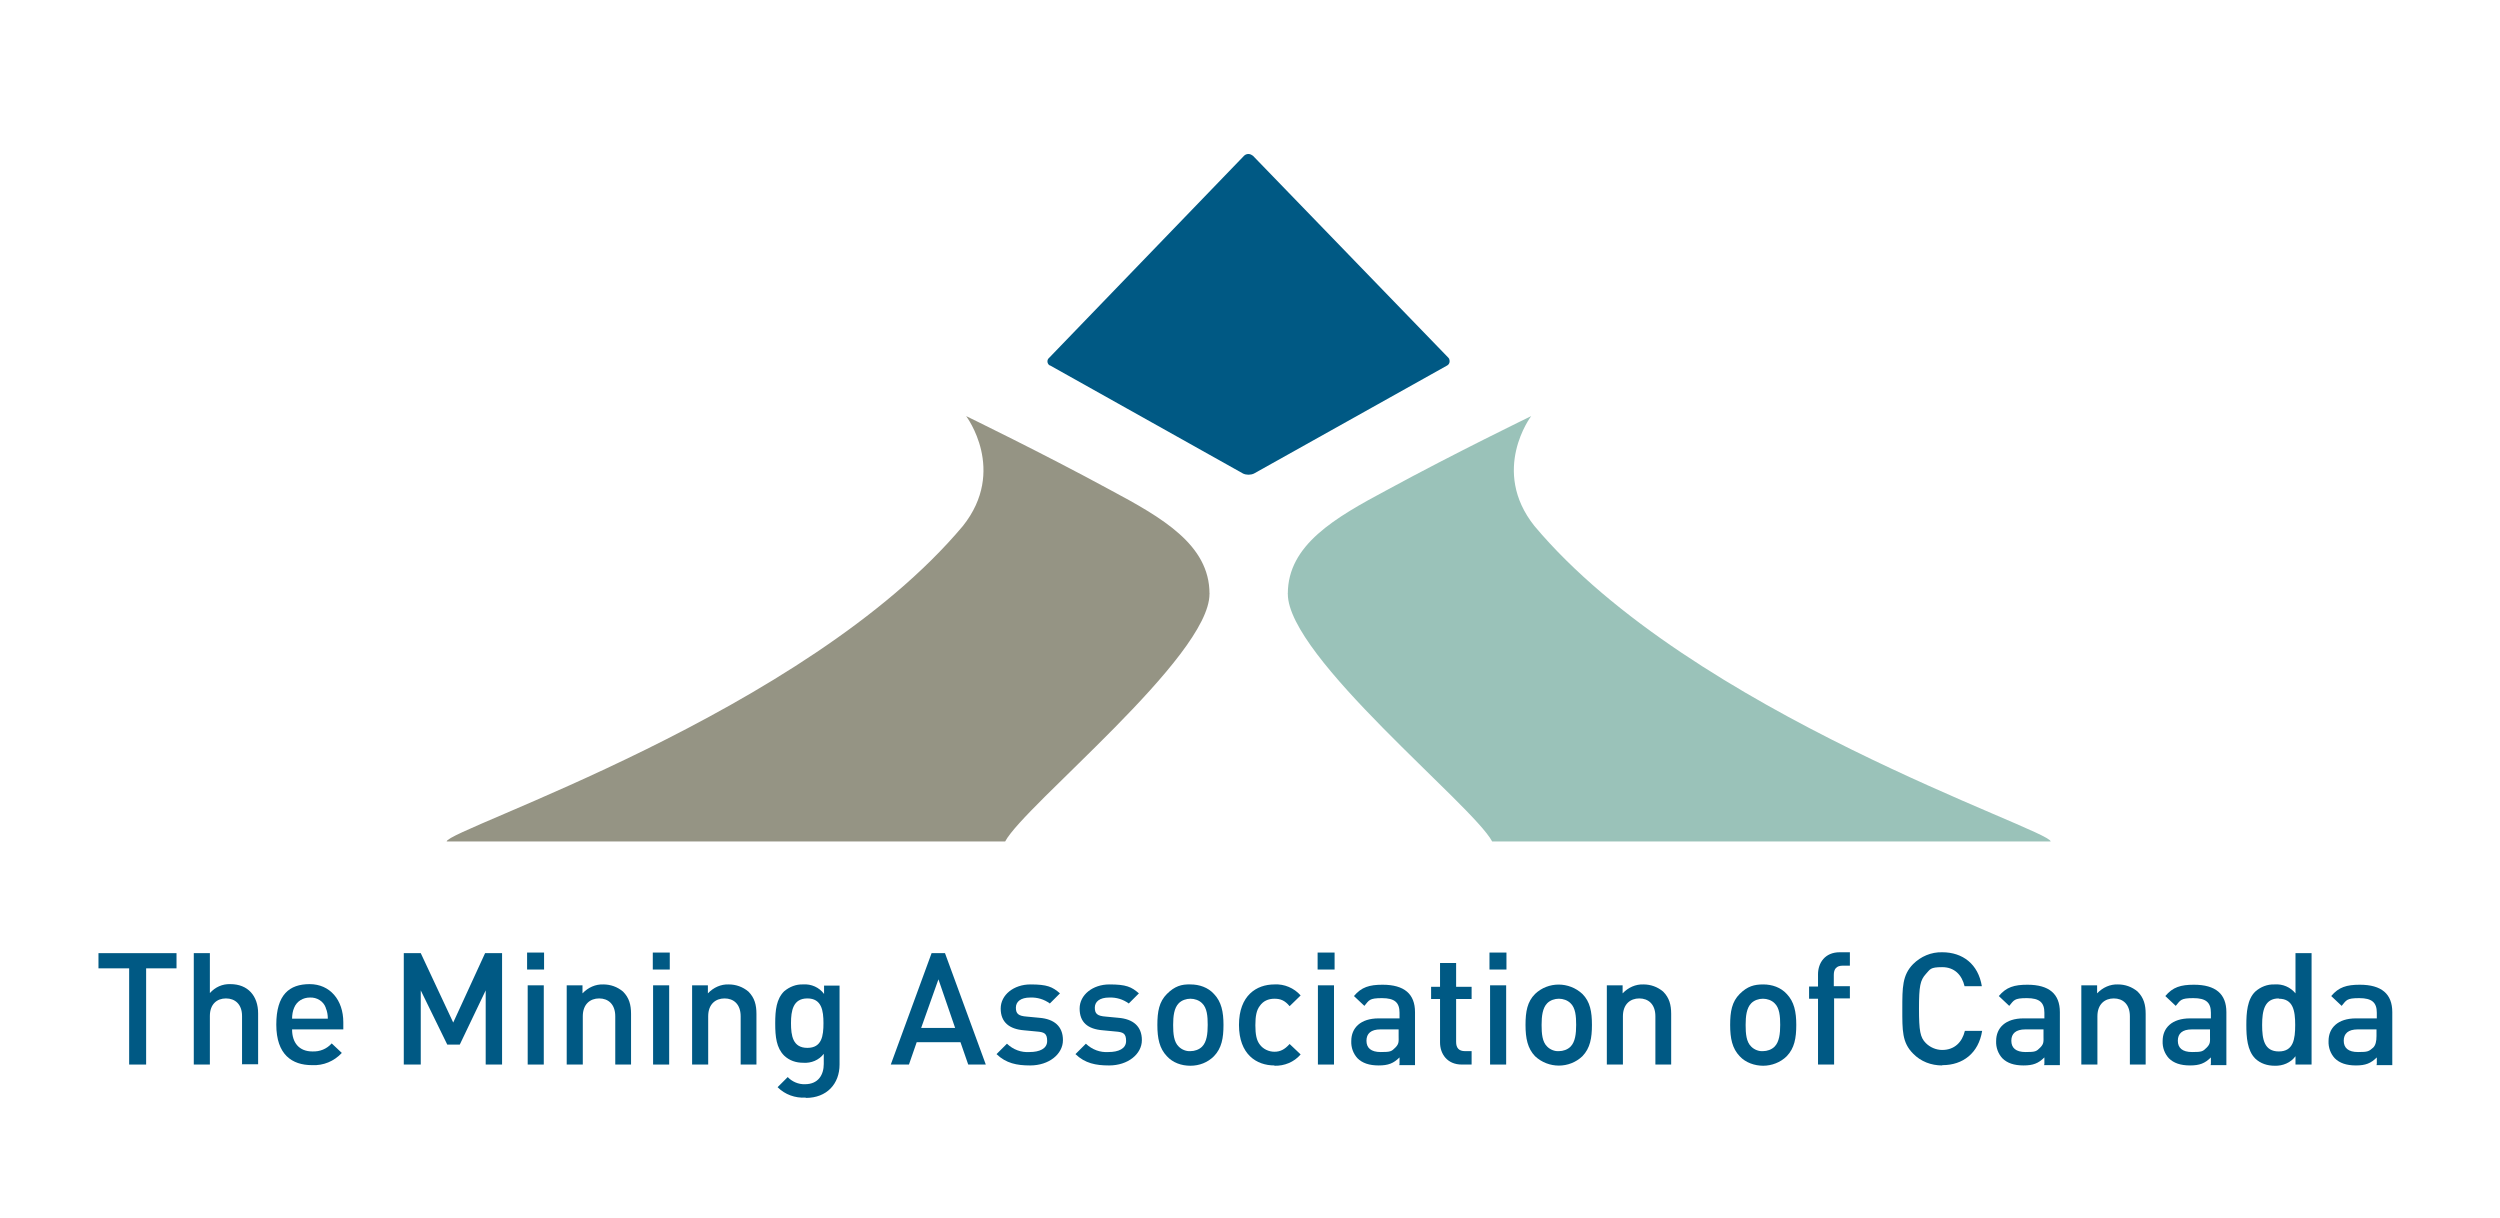
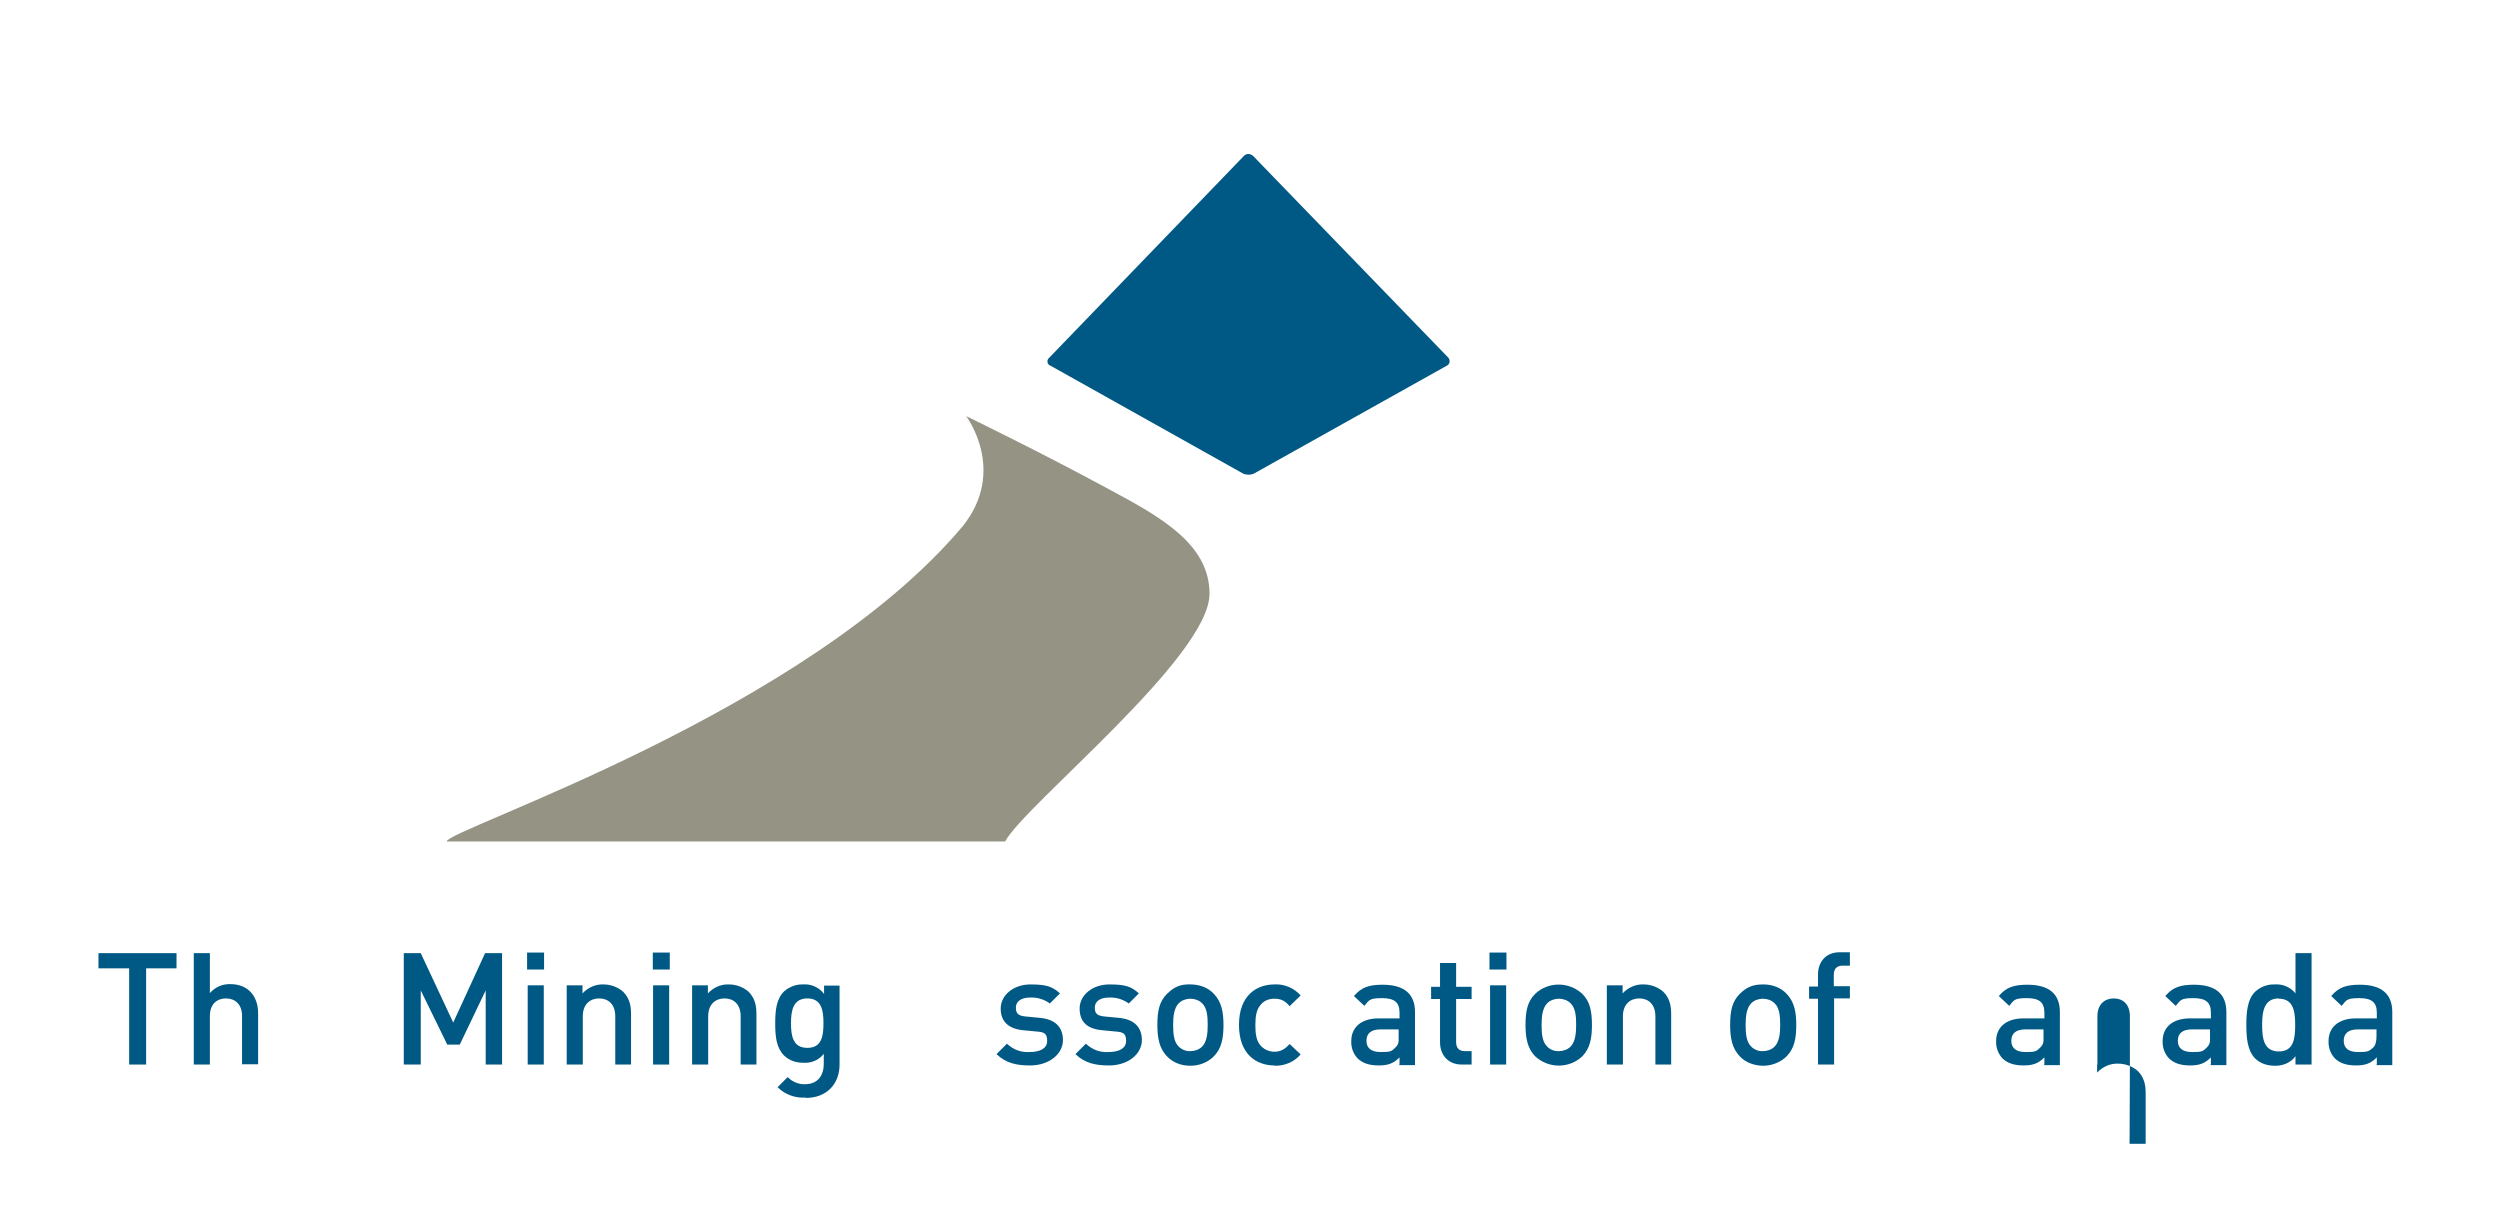
<svg xmlns="http://www.w3.org/2000/svg" id="Layer_2" data-name="Layer 2" width="11.7in" height="5.7in" version="1.1" viewBox="0 0 838.8 408.9">
  <defs>
    <style>
      .cls-1 {
        fill: #9ac2b9;
      }

      .cls-1, .cls-2, .cls-3 {
        stroke-width: 0px;
      }

      .cls-2 {
        fill: #005984;
      }

      .cls-3 {
        fill: #959484;
      }
    </style>
  </defs>
  <path class="cls-3" d="M405.8,199.3c0-16.4-15.9-25.5-33.3-34.8-22.8-12.4-48.4-24.8-48.4-24.8,0,0,13.8,18.2-1.1,36.9-52.8,62.9-173.1,101.8-173.3,105.9h187.5c6.5-12.2,68.6-61.9,68.6-83.1h.1Z" />
-   <path class="cls-1" d="M432.1,199.3c0-16.4,15.9-25.5,33.3-34.8,22.8-12.4,48.4-24.8,48.4-24.8,0,0-13.8,18.2,1.1,36.9,52.8,62.9,173.1,101.8,173.3,105.9h-187.5c-6.5-12.2-68.6-61.9-68.6-83.1h-.1Z" />
  <path class="cls-2" d="M48.8,325.1v32.3h-5.7v-32.3h-10.3v-5.1h26.2v5.1h-10.2Z" />
  <path class="cls-2" d="M81,357.4v-16.3c0-4-2.4-5.9-5.4-5.9s-5.4,1.9-5.4,5.9v16.3h-5.4v-37.4h5.4v13.4c1.8-2,4.2-3.1,6.9-3,5.9,0,9.3,4,9.3,9.8v17.1h-5.5Z" />
-   <path class="cls-2" d="M97.8,345.6c0,4.5,2.4,7.4,6.8,7.4,2.5.1,4.8-.8,6.5-2.7l3.4,3.2c-2.6,2.8-6.2,4.3-10,4.1-6.7,0-12-3.5-12-13.6s4.4-13.6,11.2-13.6,11.3,5.3,11.3,12.8v2.4h-17.3ZM109.1,338.3c-.8-2.2-3-3.5-5.3-3.4-2.3,0-4.4,1.2-5.3,3.4-.5,1.1-.7,2.5-.7,3.7h12c0-1.2-.2-2.5-.7-3.6h0Z" />
  <path class="cls-2" d="M162.8,357.4v-24.9l-8.7,18.2h-4.2l-8.9-18.2v24.9h-5.7v-37.4h5.7l10.9,23.3,10.7-23.3h5.7v37.4h-5.7.1Z" />
  <path class="cls-2" d="M176.7,325.5v-5.7h5.7v5.7h-5.7ZM176.9,357.4v-26.6h5.4v26.6h-5.4Z" />
  <path class="cls-2" d="M206.3,357.4v-16.2c0-4.1-2.4-6-5.4-6s-5.5,1.9-5.5,6v16.2h-5.4v-26.6h5.3v2.7c1.9-2,4.4-3.1,7-3,2.4,0,4.7.8,6.6,2.4,2.1,2.1,2.7,4.5,2.7,7.5v17h-5.4Z" />
  <path class="cls-2" d="M218.9,325.5v-5.7h5.7v5.7h-5.7ZM219,357.4v-26.6h5.4v26.6h-5.4Z" />
  <path class="cls-2" d="M248.4,357.4v-16.2c0-4.1-2.4-6-5.4-6s-5.5,1.9-5.5,6v16.2h-5.4v-26.6h5.3v2.7c1.9-2,4.4-3.1,7-3,2.4,0,4.7.8,6.6,2.4,2.1,2.1,2.7,4.5,2.7,7.5v17h-5.4Z" />
  <path class="cls-2" d="M270.2,368.5c-3.5.2-6.9-1-9.4-3.5l3.4-3.4c1.4,1.5,3.6,2.5,5.8,2.4,4.5,0,6.3-3.2,6.3-6.8v-3.4c-1.6,2.1-4.2,3.2-6.9,3-2.4,0-4.6-.7-6.4-2.4-2.6-2.6-3-6.3-3-10.8s.4-8.2,3-10.8c1.8-1.5,4-2.4,6.4-2.3,2.7-.2,5.4,1,7,3.2v-2.8h5.2v26.5c0,6.5-4.3,11.2-11.3,11.2h0ZM270.8,335.2c-4.8,0-5.5,4.1-5.5,8.3s.6,8.3,5.5,8.3,5.4-4.1,5.4-8.3-.6-8.3-5.4-8.3h0Z" />
-   <path class="cls-2" d="M324.8,357.4l-2.6-7.5h-14.7l-2.6,7.5h-6.1l13.7-37.4h4.5l13.7,37.4h-6ZM314.9,328.5l-5.9,16.6h11.4l-5.7-16.6h.1Z" />
  <path class="cls-2" d="M345.5,357.7c-4.3,0-8-.7-11.2-3.8l3.5-3.5c2.1,2,4.8,3,7.6,2.8,3.3,0,5.9-1.1,5.9-3.7s-1-3-3.6-3.2l-4.2-.4c-4.9-.4-7.8-2.7-7.8-7.3s4.4-8.1,10-8.1,7.4.8,9.9,3l-3.4,3.4c-1.9-1.4-4.2-2.1-6.6-2-3.2,0-4.8,1.4-4.8,3.4s.8,2.8,3.7,3l4.2.4c4.9.4,7.9,2.8,7.9,7.5s-4.7,8.5-11,8.5h0Z" />
  <path class="cls-2" d="M372,357.7c-4.3,0-8-.7-11.2-3.8l3.5-3.5c2.1,2,4.8,3,7.6,2.8,3.3,0,5.9-1.1,5.9-3.7s-1-3-3.6-3.2l-4.2-.4c-5.1-.4-7.8-2.7-7.8-7.3s4.4-8.1,10-8.1,7.4.8,9.9,3l-3.4,3.4c-1.9-1.4-4.2-2.1-6.6-2-3.2,0-4.8,1.4-4.8,3.4s.8,2.8,3.7,3l4.2.4c4.9.4,7.9,2.8,7.9,7.5s-4.7,8.5-11,8.5h0Z" />
  <path class="cls-2" d="M407.3,354.6c-2.1,2.1-4.9,3.2-7.9,3.2s-5.9-1-7.9-3.2c-2.5-2.6-3.2-6-3.2-10.5s.6-7.8,3.2-10.4,4.9-3.3,7.9-3.2c3,0,5.9,1,7.9,3.2,2.5,2.6,3.2,6,3.2,10.4s-.6,7.8-3.2,10.5ZM403.3,336.8c-1-1-2.5-1.5-3.9-1.5s-2.9.5-3.9,1.5c-1.6,1.6-1.9,4.4-1.9,7.3s.2,5.7,1.9,7.3c1,1,2.5,1.6,3.9,1.5,1.4,0,2.9-.5,3.9-1.5,1.6-1.6,1.9-4.4,1.9-7.3s-.2-5.7-1.9-7.3h0Z" />
  <path class="cls-2" d="M427.6,357.7c-6,0-11.9-3.7-11.9-13.6s5.9-13.6,11.9-13.6c3.3-.2,6.6,1.2,8.8,3.7l-3.7,3.6c-1.6-1.9-3-2.5-5.1-2.5s-3.8.8-4.9,2.4c-1.1,1.4-1.5,3.4-1.5,6.5s.4,5.1,1.5,6.5c1.1,1.5,3,2.4,4.9,2.4s3.4-.7,5.1-2.6l3.7,3.5c-2.2,2.6-5.5,3.9-8.8,3.8h0Z" />
-   <path class="cls-2" d="M442.1,325.5v-5.7h5.7v5.7h-5.7ZM442.2,357.4v-26.6h5.4v26.6h-5.4Z" />
  <path class="cls-2" d="M469.6,357.4v-2.4c-2,2-3.8,2.7-7,2.7s-5.5-.8-7.1-2.4c-1.4-1.5-2.2-3.6-2.1-5.8,0-4.4,3.1-7.6,9.2-7.6h7v-1.9c0-3.4-1.6-4.9-5.9-4.9s-4.3.7-5.9,2.6l-3.5-3.3c2.5-3,5.2-3.8,9.6-3.8,7.3,0,10.9,3.1,10.9,9.2v17.8h-5.3v-.2ZM469.5,345.6h-6.3c-3.2,0-4.7,1.4-4.7,3.8s1.5,3.8,4.8,3.8,3.6-.2,4.9-1.5,1.1-2.1,1.1-3.9v-2.2h.1Z" />
  <path class="cls-2" d="M490.5,357.4c-4.9,0-7.3-3.6-7.3-7.4v-14.6h-3v-4.1h3v-8h5.4v8h5.2v4.1h-5.2v14.4c0,2,.9,3.1,3,3.1h2.2v4.5h-3.2Z" />
  <path class="cls-2" d="M499.8,325.5v-5.7h5.7v5.7h-5.7ZM500,357.4v-26.6h5.4v26.6h-5.4Z" />
  <path class="cls-2" d="M531,354.6c-4.4,4.2-11.4,4.2-15.9,0-2.5-2.6-3.2-6-3.2-10.5s.6-7.8,3.2-10.4c4.4-4.2,11.4-4.2,15.9,0,2.6,2.6,3.2,6,3.2,10.4s-.6,7.8-3.2,10.5ZM527,336.8c-1-1-2.5-1.5-3.9-1.5s-2.9.5-3.9,1.5c-1.6,1.6-1.9,4.4-1.9,7.3s.2,5.7,1.9,7.3c1,1,2.5,1.6,3.9,1.5,1.4,0,2.9-.5,3.9-1.5,1.6-1.6,1.9-4.4,1.9-7.3s-.2-5.7-1.9-7.3h0Z" />
  <path class="cls-2" d="M555.5,357.4v-16.2c0-4.1-2.4-6-5.4-6s-5.5,1.9-5.5,6v16.2h-5.4v-26.6h5.3v2.7c1.9-2,4.4-3.1,7-3,2.4,0,4.7.8,6.6,2.4,2.1,2.1,2.7,4.5,2.7,7.5v17h-5.4,0Z" />
  <path class="cls-2" d="M599.6,354.6c-2.1,2.1-5.1,3.2-7.9,3.2s-5.9-1-7.9-3.2c-2.5-2.6-3.2-6-3.2-10.5s.6-7.8,3.2-10.4,4.9-3.2,7.9-3.2,5.9,1,7.9,3.2c2.5,2.6,3.2,6,3.2,10.4s-.6,7.8-3.2,10.5ZM595.5,336.8c-1-1-2.5-1.5-3.9-1.5s-2.9.5-3.9,1.5c-1.6,1.6-1.9,4.4-1.9,7.3s.2,5.7,1.9,7.3c1,1,2.5,1.6,3.9,1.5,1.4,0,2.9-.5,3.9-1.5,1.6-1.6,1.9-4.4,1.9-7.3s-.2-5.7-1.9-7.3h0Z" />
  <path class="cls-2" d="M615.5,335.3v22.1h-5.4v-22.1h-3v-4.1h3v-4.1c0-3.8,2.3-7.4,7.3-7.4h3.4v4.5h-2.4c-2.1,0-3,1.1-3,3.1v3.8h5.4v4.1h-5.4,0Z" />
-   <path class="cls-2" d="M651.8,357.7c-3.7,0-7.2-1.3-9.8-4-3.7-3.7-3.6-7.8-3.6-15s0-11.3,3.6-15c2.6-2.6,6.1-4.1,9.8-4,6.9,0,12.1,4,13.3,11.4h-5.8c-.9-3.8-3.4-6.4-7.5-6.4s-4,.7-5.5,2.3c-1.9,2.1-2.3,4.1-2.3,11.6s.4,9.7,2.3,11.6c1.4,1.4,3.4,2.3,5.5,2.3,4.1,0,6.7-2.6,7.6-6.4h5.8c-1.2,7.5-6.5,11.5-13.3,11.5h-.1Z" />
  <path class="cls-2" d="M686.1,357.4v-2.4c-2,2-3.8,2.7-7,2.7s-5.5-.8-7.1-2.4c-1.4-1.5-2.2-3.6-2.1-5.8,0-4.4,3.1-7.6,9.2-7.6h7v-1.9c0-3.4-1.6-4.9-5.9-4.9s-4.3.7-5.9,2.6l-3.5-3.3c2.5-3,5.2-3.8,9.6-3.8,7.3,0,10.9,3.1,10.9,9.2v17.8h-5.3v-.2ZM686,345.6h-6.3c-3.2,0-4.7,1.4-4.7,3.8s1.5,3.8,4.8,3.8,3.6-.2,4.9-1.5,1.1-2.1,1.1-3.9v-2.2h.1Z" />
-   <path class="cls-2" d="M714.8,357.4v-16.2c0-4.1-2.4-6-5.4-6s-5.5,1.9-5.5,6v16.2h-5.4v-26.6h5.3v2.7c1.9-2,4.4-3.1,7-3,2.4,0,4.7.8,6.6,2.4,2.1,2.1,2.7,4.5,2.7,7.5v17h-5.4,0Z" />
+   <path class="cls-2" d="M714.8,357.4v-16.2c0-4.1-2.4-6-5.4-6s-5.5,1.9-5.5,6v16.2h-5.4h5.3v2.7c1.9-2,4.4-3.1,7-3,2.4,0,4.7.8,6.6,2.4,2.1,2.1,2.7,4.5,2.7,7.5v17h-5.4,0Z" />
  <path class="cls-2" d="M742,357.4v-2.4c-2,2-3.8,2.7-7,2.7s-5.5-.8-7.1-2.4c-1.4-1.5-2.2-3.6-2.1-5.8,0-4.4,3.1-7.6,9.2-7.6h7v-1.9c0-3.4-1.6-4.9-5.9-4.9s-4.3.7-5.9,2.6l-3.5-3.3c2.5-3,5.2-3.8,9.6-3.8,7.3,0,10.9,3.1,10.9,9.2v17.8h-5.3v-.2ZM741.9,345.6h-6.3c-3.2,0-4.7,1.4-4.7,3.8s1.5,3.8,4.8,3.8,3.6-.2,4.9-1.5,1.1-2.1,1.1-3.9v-2.2h.1Z" />
  <path class="cls-2" d="M770.4,357.4v-2.8c-1.6,2.2-4.3,3.3-7,3.2-2.4,0-4.7-.7-6.5-2.4-2.7-2.7-3-7.2-3-11.3s.3-8.6,3-11.2c1.8-1.6,4.1-2.5,6.5-2.4,2.7-.2,5.3.9,7,3v-13.5h5.4v37.4h-5.4ZM764.8,335.2c-4.8,0-5.6,4.1-5.6,8.9s.7,8.9,5.6,8.9,5.5-4.1,5.5-8.9-.7-8.8-5.5-8.8h0Z" />
  <path class="cls-2" d="M797.7,357.4v-2.4c-2,2-3.8,2.7-7,2.7s-5.5-.8-7.1-2.4c-1.4-1.5-2.2-3.6-2.1-5.8,0-4.4,3.1-7.6,9.2-7.6h7v-1.9c0-3.4-1.6-4.9-5.9-4.9s-4.3.7-5.9,2.6l-3.5-3.3c2.5-3,5.2-3.8,9.6-3.8,7.3,0,10.9,3.1,10.9,9.2v17.8h-5.3v-.2ZM797.6,345.6h-6.3c-3.2,0-4.7,1.4-4.7,3.8s1.5,3.8,4.8,3.8,3.6-.2,5.1-1.5c.8-.8,1.1-2.1,1.1-3.9v-2.2h0Z" />
  <path class="cls-2" d="M420.3,52.3c-.8-.8-2.1-.8-2.9,0h0l-65.5,67.9c-.6.5-.7,1.5-.1,2.2.1.1.3.3.5.3l64.8,36.3c1.1.5,2.5.5,3.6,0l64.9-36.3c.7-.4,1-1.2.7-2.1,0-.2-.2-.3-.3-.5l-65.7-67.9h-.1Z" />
</svg>